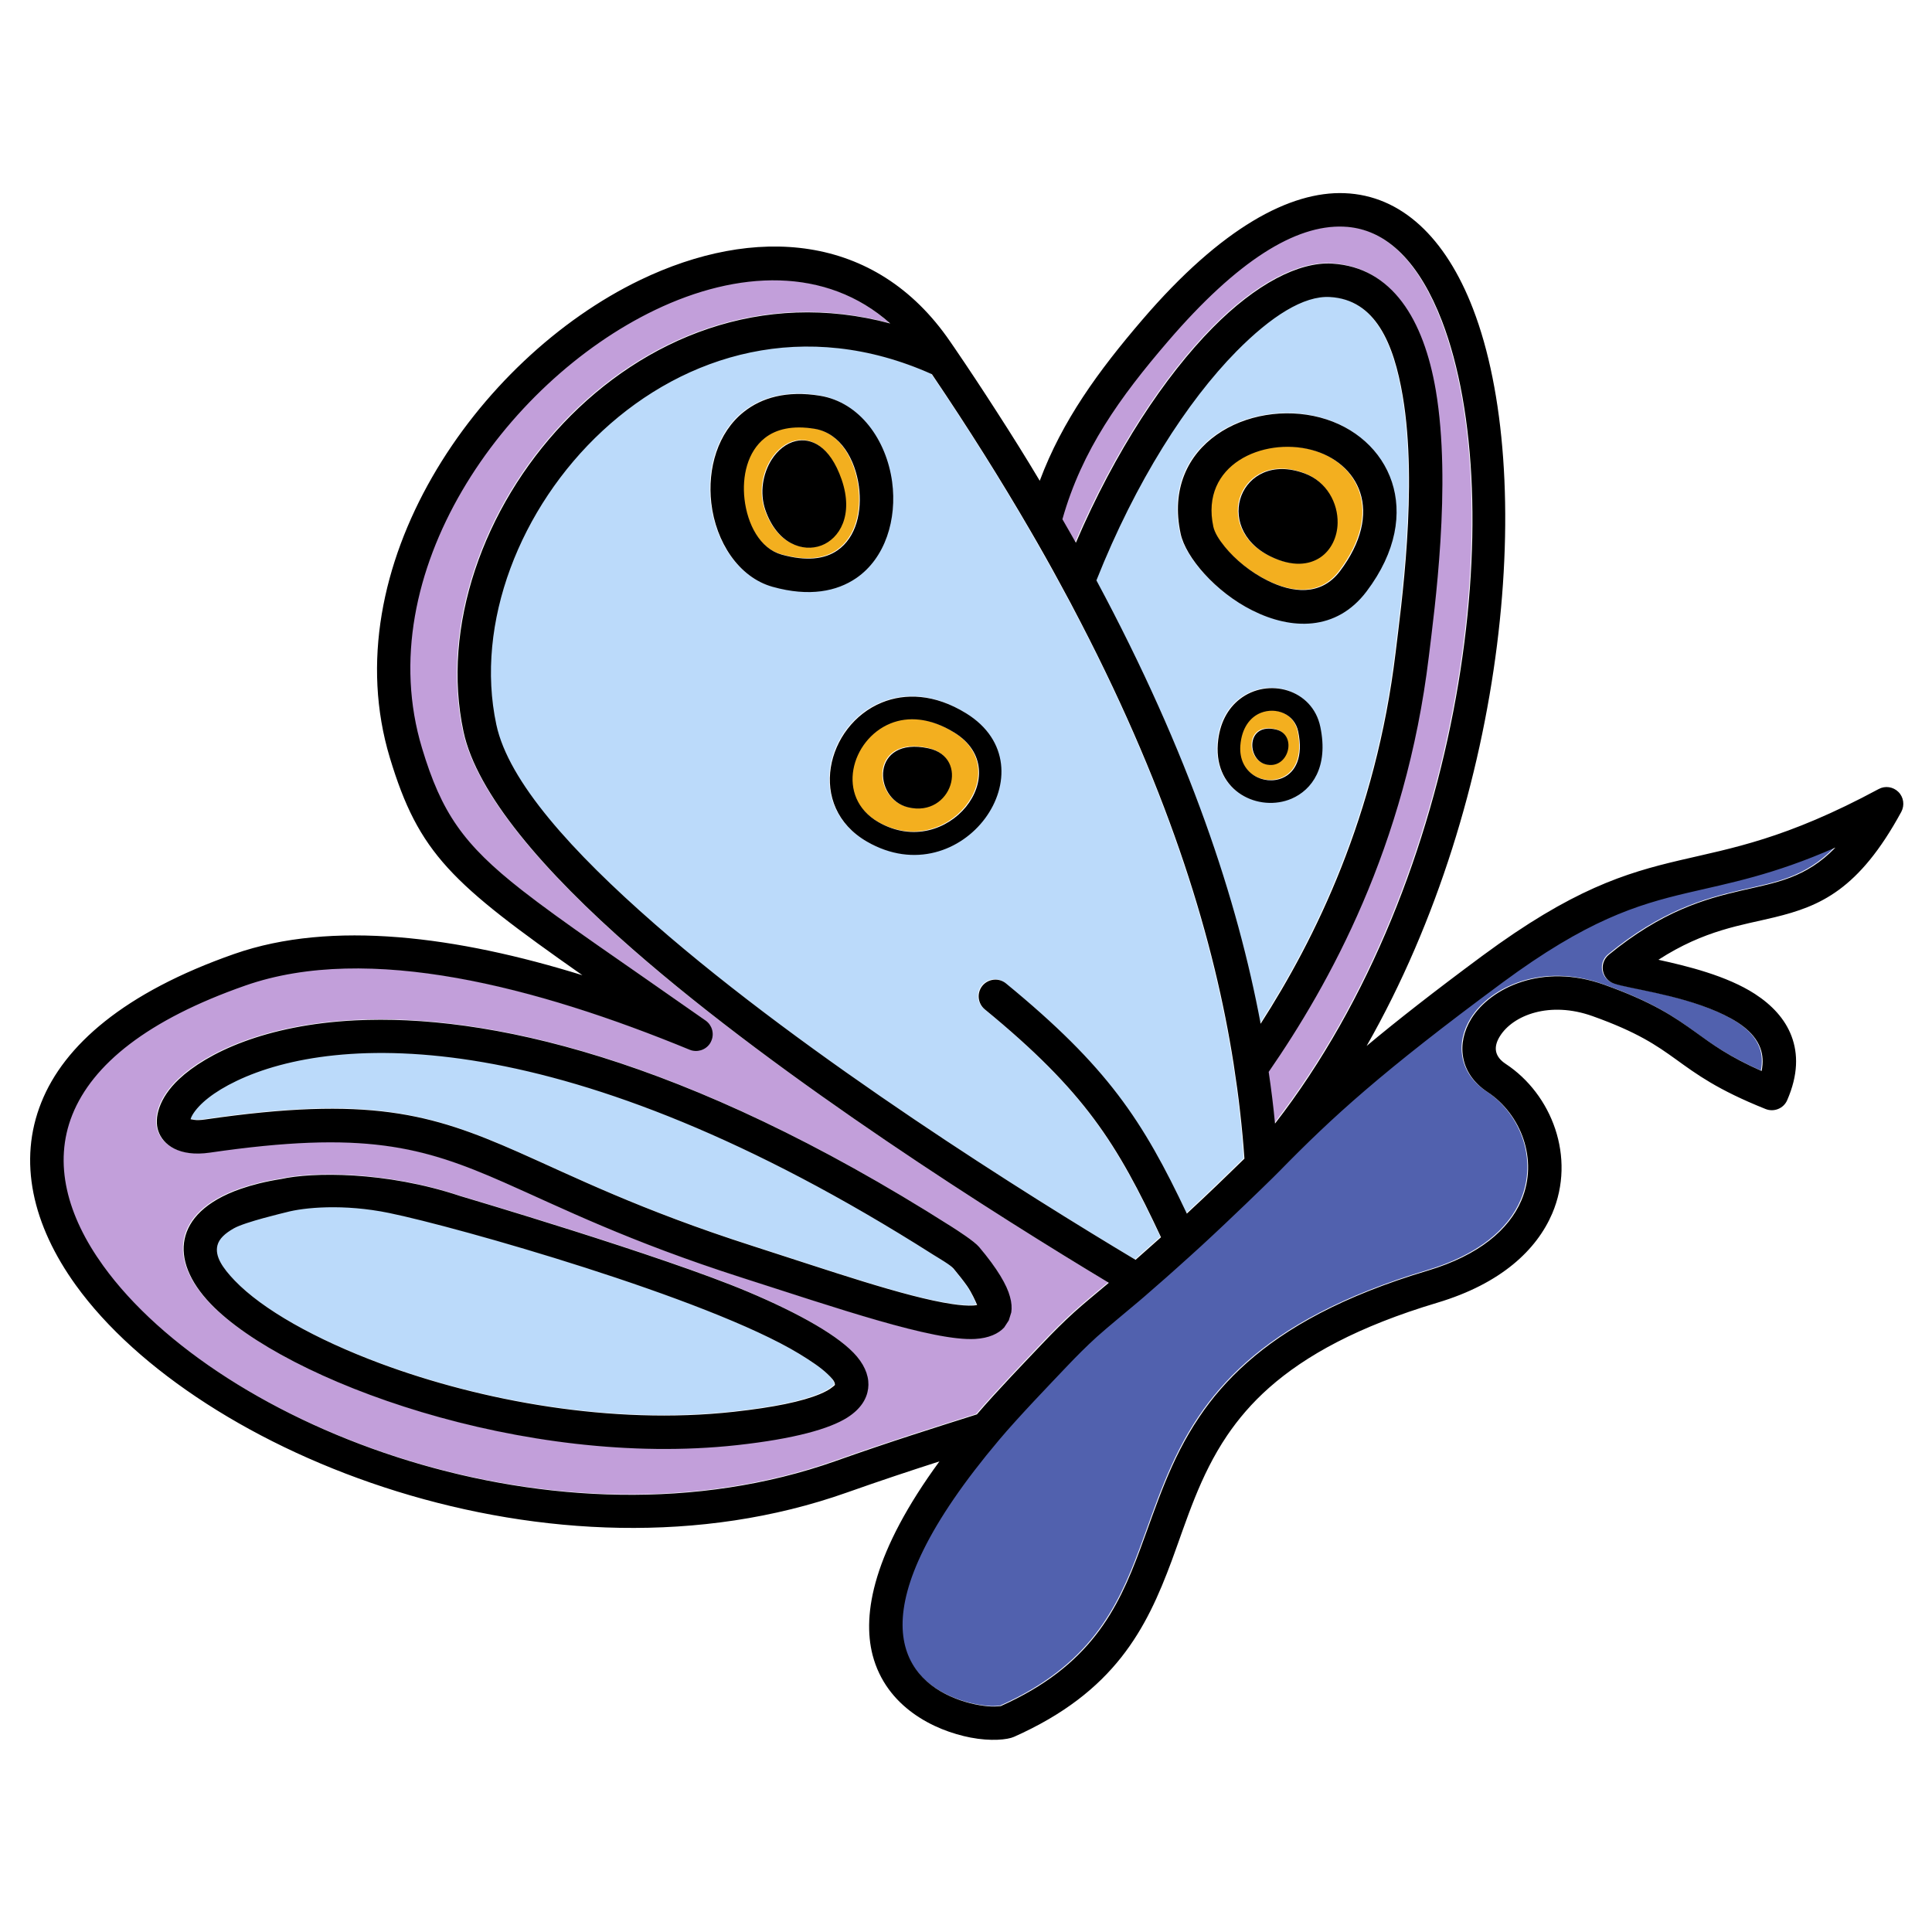
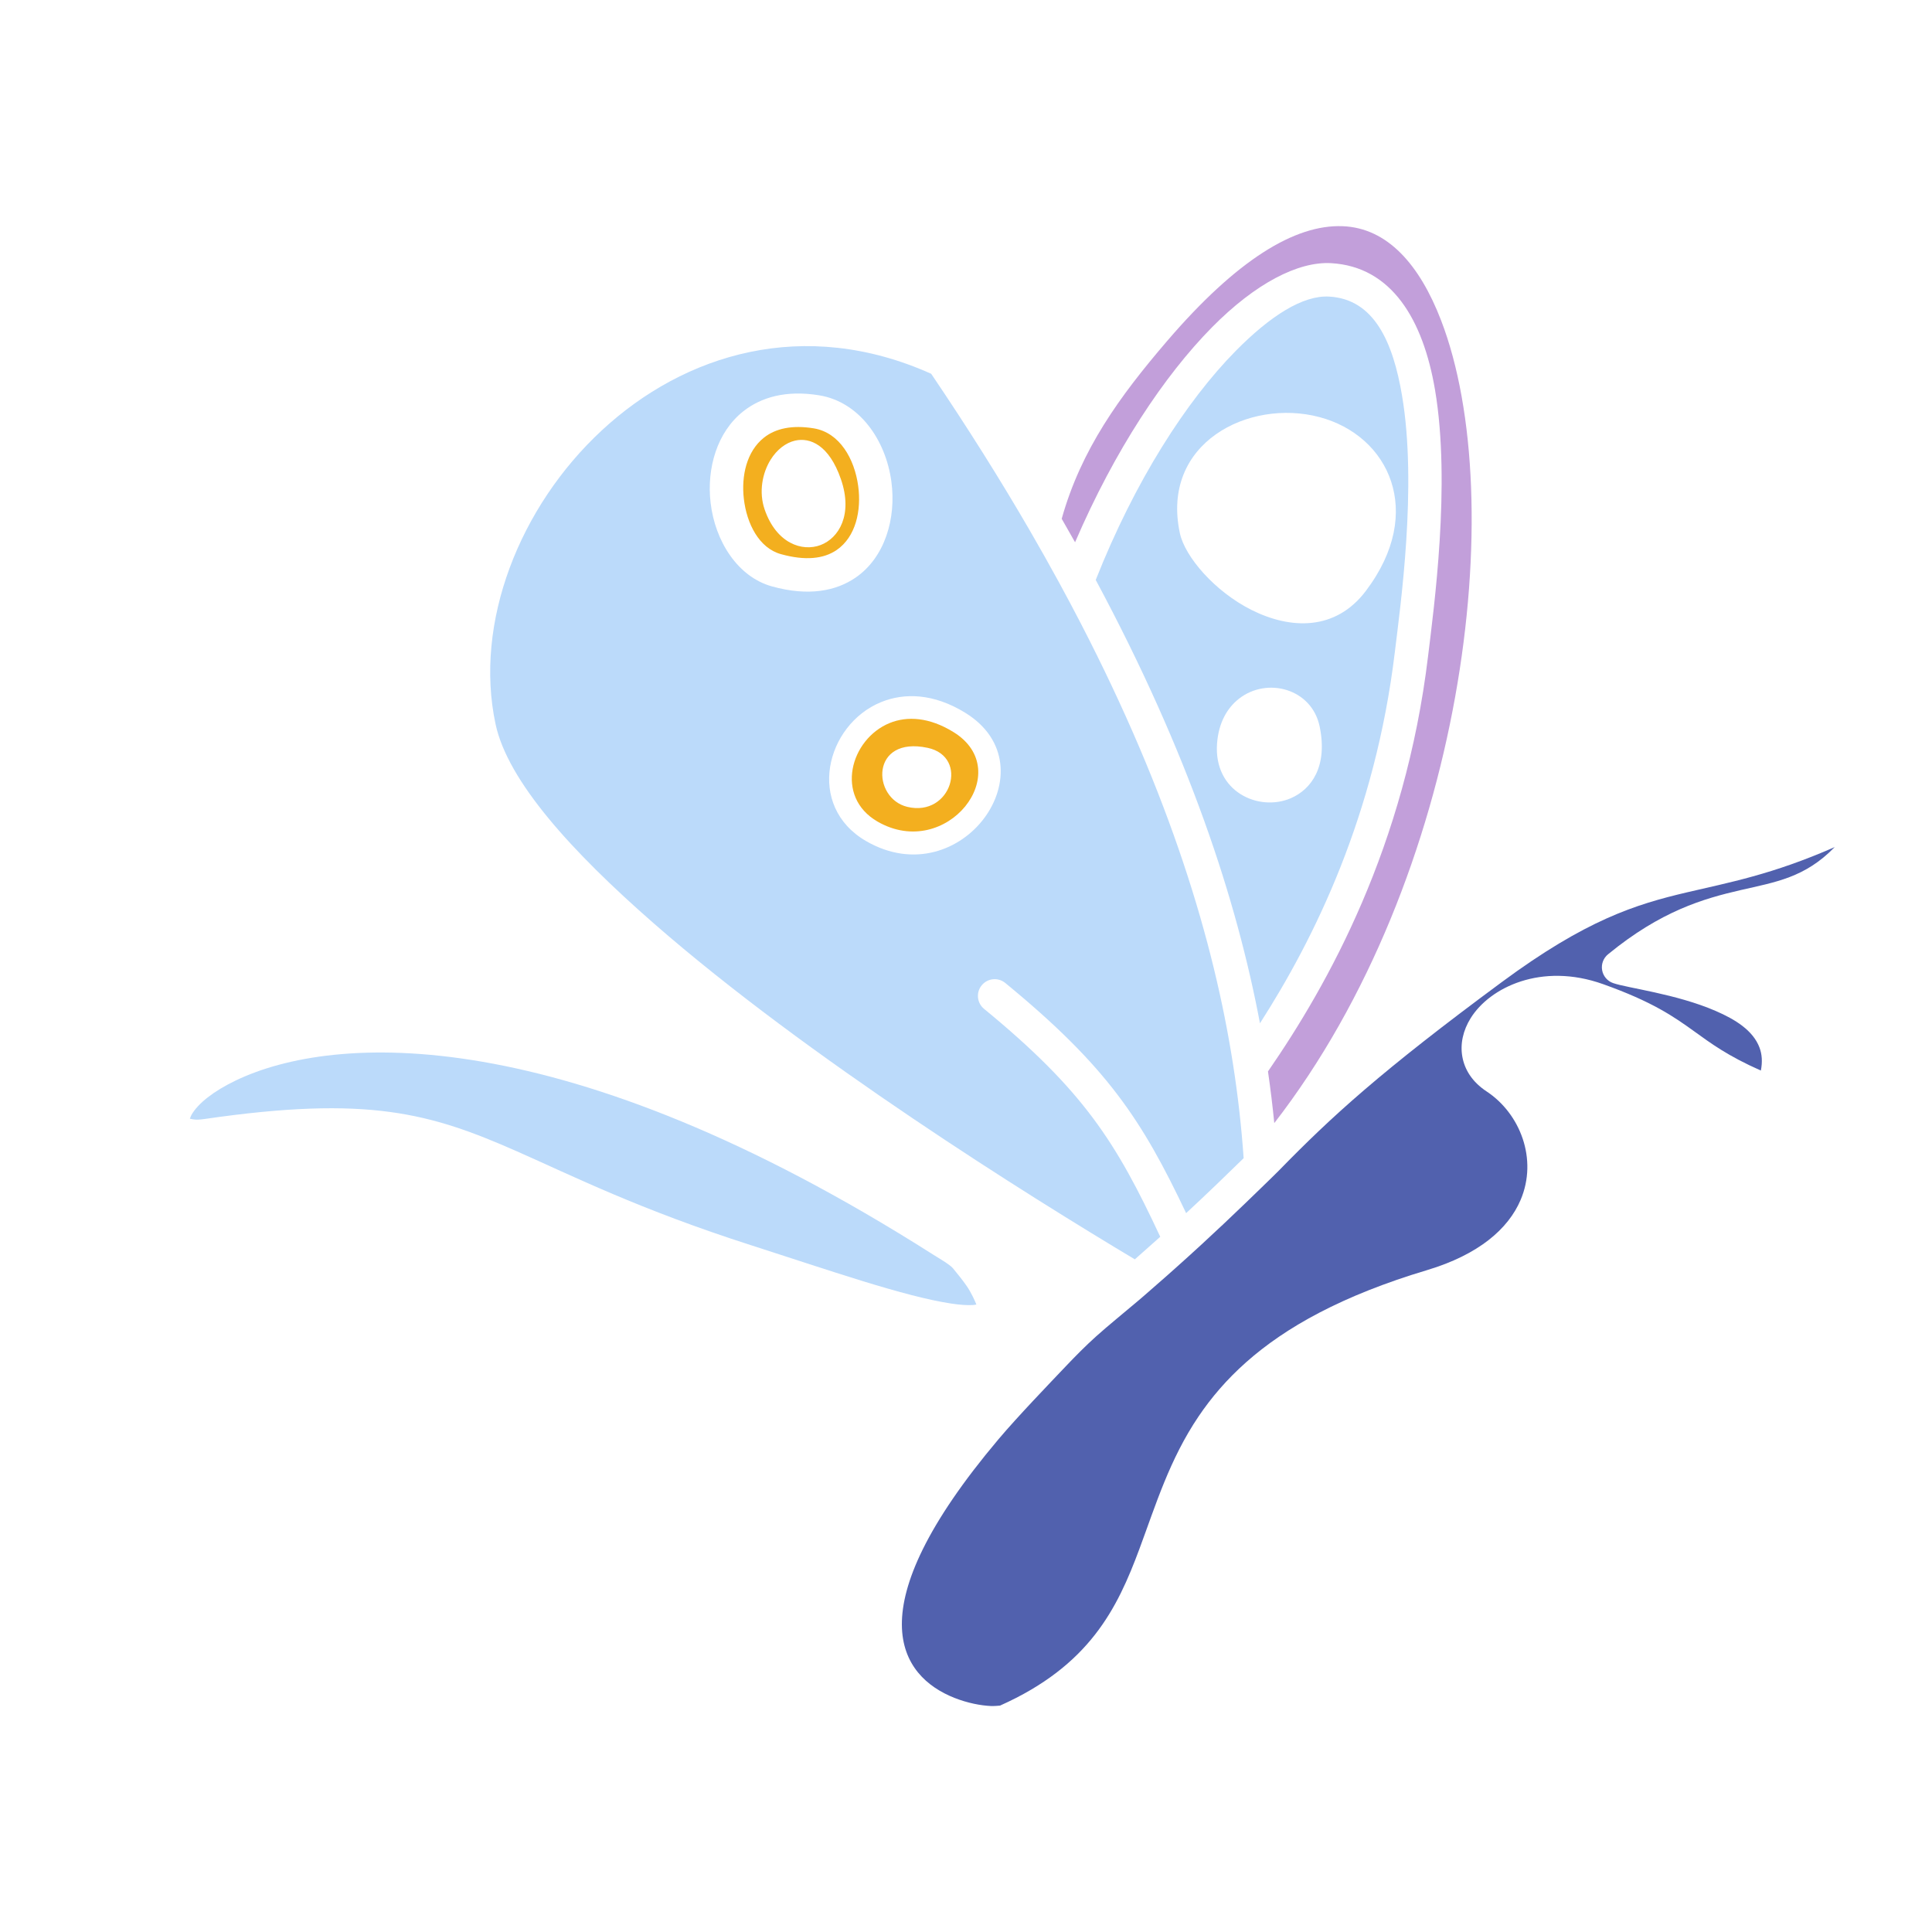
<svg xmlns="http://www.w3.org/2000/svg" xmlns:ns1="http://www.serif.com/" width="100%" height="100%" viewBox="0 0 500 500" version="1.1" xml:space="preserve" style="fill-rule:evenodd;clip-rule:evenodd;stroke-linejoin:round;stroke-miterlimit:2;">
  <g id="Fill-Color" ns1:id="Fill Color">
    <path d="M328.152,277.286C343.779,254.655 363.657,219.059 369.584,169.795C371.047,157.632 375.515,125.287 371.387,100.921C368.297,82.681 360.146,69.014 344.511,68.107C335.984,67.613 324.887,73.335 313.657,84.709C301.334,97.191 288.488,116.477 278.227,140.341C277.097,138.329 275.944,136.302 274.767,134.261C279.792,116.347 289.715,102.629 302.043,88.259C320.109,67.201 335.136,58.071 347.445,58.538C359.043,58.978 367.371,68.428 372.943,82.893C390.903,129.513 379.091,226.995 329.783,290.66C329.355,286.33 328.817,281.874 328.152,277.286Z" style="fill:rgb(194,159,218);" />
-     <path d="M230.22,83.605C163.558,65.679 108.189,135.039 119.78,189.224C123.194,205.185 140.408,225.312 163.52,245.514C202.636,279.703 258.365,314.783 286.771,331.865C283.65,334.475 280.266,337.261 277.834,339.454C274.986,342.022 272.279,344.747 269.639,347.529C265.55,351.836 257.723,359.976 252.612,365.918C242.262,369.193 230.088,373.016 216.146,377.959C144.025,403.525 56.558,369.124 26.504,327.436C17.194,314.522 13.511,300.936 18.547,288.388C23.775,275.357 37.995,263.791 63.313,254.935C95.146,243.801 138.794,255.299 178.283,271.546C180.152,272.315 182.313,271.685 183.475,270.031C183.66,269.767 183.815,269.485 183.938,269.187C184.707,267.318 184.077,265.157 182.423,263.995C160.306,248.447 145.342,238.457 134.781,230.172C119.752,218.384 114.088,210.263 109.015,193.469C95.379,148.327 130.223,98.918 169.345,80.115C190.712,69.846 213.562,68.804 230.22,83.605ZM118.839,309.385C99.528,302.934 80.496,303.233 72.554,305.014C68.458,305.646 64.948,306.564 62.126,307.545C52.925,310.746 48.626,315.575 47.589,320.557C46.545,325.574 48.724,331.451 54.318,337.283C73.477,357.257 135.457,379.94 190.602,373.867C205.427,372.235 214.46,369.664 219.057,366.759C222.615,364.512 224.155,361.85 224.491,359.245C224.825,356.654 223.965,353.802 221.581,350.945C217.266,345.772 206.79,339.85 193.392,334.191C171.217,324.827 119.258,309.525 118.839,309.385ZM246.033,317.31C176.529,273.136 125.264,262.274 91.766,263.95C68.339,265.122 53.246,272.472 46.138,279.171C40.892,284.115 39.678,289.268 40.77,292.548C41.962,296.126 46.119,299.347 54.141,298.178C94.038,292.364 109.178,296.591 130.289,305.896C144.903,312.338 162.279,321.079 191.87,330.559C216.114,338.327 241.383,347.022 252.201,346.395C255.743,346.19 258.216,345.022 259.672,343.429L260.895,341.596L261.516,339.505C261.685,338.353 261.624,337.006 261.202,335.457C260.389,332.475 257.936,328.22 253.205,322.6C251.904,321.055 247.486,318.234 246.033,317.31Z" style="fill:rgb(194,159,218);" />
    <path d="M210.599,110.855C217.317,111.953 221.146,118.776 222.098,125.758C222.963,132.109 221.491,138.936 216.52,142.345C213.189,144.631 208.414,145.172 202.081,143.405C196.434,141.831 193.247,135.528 192.505,129.076C191.823,123.146 193.227,116.804 197.73,113.247C200.699,110.902 204.961,109.934 210.599,110.855ZM197.89,131.854C200.915,140.627 207.593,142.86 212.368,141.057C217.054,139.287 220.813,133.233 217.624,124C214.563,115.138 209.618,113.151 205.76,114.034C203.35,114.586 201.065,116.364 199.457,118.935C197.271,122.43 196.342,127.361 197.89,131.854Z" style="fill:rgb(243,175,31);" />
-     <path d="M339.226,116.313C345.262,117.909 350.008,121.88 351.801,127.343C353.679,133.067 352.263,140.189 346.543,147.74C341.595,154.272 334.15,153.297 327.784,150.112C323.414,147.926 319.46,144.654 316.784,141.379C315.279,139.538 314.159,137.749 313.822,136.182C310.374,120.157 326.684,112.998 339.226,116.313ZM337.436,122.399C328.985,119.288 323.073,123.073 321.086,128.144C319.123,133.156 320.825,140.067 328.593,143.875C334.339,146.692 338.659,146.054 341.499,144.143C344.322,142.243 345.903,138.888 345.977,135.232C346.08,130.122 343.23,124.532 337.436,122.399Z" style="fill:rgb(243,175,31);" />
-     <path d="M335.798,189.213C337.154,195.765 335.112,199.767 331.734,201.212C326.941,203.263 320.266,200.091 320.807,192.832C321.145,188.292 323.327,185.471 326.111,184.365C329.98,182.829 334.841,184.587 335.798,189.213ZM330.053,188.687C322.268,186.824 322.469,196.371 327.29,197.677C333.251,199.292 335.738,190.047 330.053,188.687Z" style="fill:rgb(243,175,31);" />
    <path d="M246.745,189.451C263.2,199.6 244.944,222.913 227.109,212.627C215.942,206.187 220.056,191.274 230.246,187.118C234.785,185.268 240.51,185.606 246.745,189.451ZM240.077,193.54C225.225,190.375 225.609,206.594 234.806,208.813C246.179,211.556 250.923,195.851 240.077,193.54Z" style="fill:rgb(243,175,31);" />
    <path d="M294.646,336.559L296.043,335.363C297.959,333.704 299.786,332.106 301.534,330.562L304.064,328.315C306.454,326.182 308.691,324.154 310.802,322.214C315.004,318.354 318.711,314.84 322.14,311.536C323.326,310.394 329.694,304.249 330.989,302.923C344.668,288.901 357.36,277.291 388.627,254.191C410.479,238.047 423.262,234.069 436.542,230.948C447.421,228.392 458.603,226.353 474.818,219.225C467.13,227.151 459.493,228.278 450.5,230.35C440.876,232.568 429.88,235.715 416.148,246.98C414.938,247.972 414.358,249.539 414.629,251.08C414.9,252.62 415.98,253.895 417.456,254.415C421.139,255.713 433.765,257.187 444.032,261.638C449.105,263.837 453.683,266.674 455.355,271.107C456.014,272.855 456.15,274.824 455.71,277.058C447.119,273.255 442.841,270.066 438.534,266.962C433.108,263.051 427.644,259.254 414.866,254.692C398.913,248.997 385.552,255.562 380.615,263.485C378.612,266.699 377.866,270.19 378.451,273.468C379.042,276.782 380.969,279.982 384.731,282.462C393.386,288.167 398.04,299.971 393.526,310.554C390.336,318.035 382.678,324.707 369.302,328.712C347.252,335.313 332.69,343.522 322.545,352.505C317.453,357.013 313.457,361.728 310.192,366.563C302.678,377.689 299.115,389.454 294.902,400.798C289.123,416.361 281.961,431.067 258.813,441.406C258.641,441.424 257.37,441.556 256.419,441.514C253.867,441.4 250.444,440.77 246.993,439.404C232.925,433.837 221.015,416.798 258.414,372.467C263.374,366.588 271.692,357.951 275.922,353.494C278.409,350.875 280.955,348.306 283.637,345.888C286.621,343.196 291.058,339.604 294.646,336.559Z" style="fill:rgb(81,97,174);" />
-     <path d="M73.884,313.607C78.48,312.362 88.716,311.376 100.513,313.794C118.101,317.398 182.795,335.763 206.632,350.234C209.651,352.067 212.179,353.75 213.937,355.441C214.969,356.435 215.811,357.237 215.896,358.141C215.923,358.427 215.59,358.556 215.296,358.807C214.515,359.474 213.409,360.073 211.988,360.666C207.423,362.571 200.161,364.098 189.653,365.255C158.145,368.725 124.266,362.424 98.262,352.739C81.303,346.423 67.71,338.728 60.571,331.285C57.393,327.973 55.393,324.996 56.107,322.167C56.539,320.458 58.037,319.078 60.356,317.761C63.248,316.119 73.383,313.743 73.884,313.607Z" style="fill:rgb(187,218,250);" />
    <path d="M246.577,328.18C247.967,329.832 249.134,331.33 250.088,332.688C251.346,334.477 252.269,336.573 252.688,337.611C252.377,337.67 252.015,337.727 251.7,337.746C250.186,337.833 248.338,337.68 246.213,337.365C234.033,335.558 213.954,328.537 194.514,322.308C165.328,312.958 148.197,304.321 133.784,297.968C111.353,288.081 95.283,283.427 52.891,289.604C52.266,289.695 51.684,289.749 51.144,289.766C50.449,289.787 49.622,289.635 49.142,289.529C49.248,289.209 49.412,288.764 49.599,288.445C51.269,285.601 55.145,282.443 61.028,279.623C86.378,267.471 145.812,263.879 241.385,324.623C242.696,325.456 245.772,327.224 246.577,328.18Z" style="fill:rgb(187,218,250);" />
    <path d="M283.575,150.084C293.713,124.463 307.023,103.762 319.823,90.796C328.786,81.717 337.203,76.362 344.01,76.757C355.728,77.437 360.529,88.696 362.845,102.369C366.824,125.857 362.392,157.035 360.982,168.761C355.9,211.003 340.171,242.854 326.076,264.825C320.081,232.949 307.747,195.154 283.575,150.084ZM341.527,188.027C339.49,178.186 327.913,175.13 320.635,180.833C317.675,183.153 315.38,186.935 314.973,192.398C314.04,204.926 325.763,210.13 334.036,206.59C339.372,204.306 343.669,198.381 341.527,188.027ZM341.44,107.937C323.174,103.108 300.329,114.664 305.352,138.005C306.66,144.084 314.376,153.092 323.907,157.86C333.989,162.904 345.614,163.316 353.45,152.971C361.347,142.545 362.627,132.545 360.033,124.641C357.354,116.478 350.461,110.322 341.44,107.937Z" style="fill:rgb(187,218,250);" />
    <path d="M306.969,313.962C295.527,289.8 286.465,275.976 260.166,254.393C258.317,252.876 255.585,253.145 254.069,254.994C252.552,256.842 252.821,259.574 254.669,261.091C280.524,282.308 288.896,295.736 300.273,320.078C298.204,321.939 296.018,323.882 293.694,325.919C266.464,309.642 209.11,273.854 169.222,238.99C147.866,220.324 131.407,202.16 128.252,187.412C117.043,135.012 175.242,67.254 240.991,96.735C250.483,110.761 258.905,124.189 266.37,137.047C269.053,141.669 271.613,146.217 274.054,150.692C275.957,154.181 277.787,157.625 279.549,161.025C302.986,206.274 314.14,243.82 319.071,275.202C319.737,279.436 320.289,283.557 320.742,287.571C321.214,291.742 321.579,295.795 321.855,299.736C317.398,304.09 312.64,308.704 306.969,313.962ZM249.815,184.472C241.602,179.407 234.017,179.263 228.037,181.702C213.685,187.554 208.458,208.624 224.187,217.695C248.823,231.902 272.546,198.491 249.815,184.472ZM211.996,102.305C203.351,100.892 196.911,102.853 192.36,106.448C185.583,111.802 182.871,121.141 183.897,130.066C185.054,140.122 190.952,149.296 199.754,151.751C209.282,154.409 216.408,152.929 221.421,149.49C228.967,144.314 231.997,134.23 230.683,124.589C229.213,113.801 222.375,104.001 211.996,102.305Z" style="fill:rgb(187,218,250);" />
  </g>
  <g id="Simple-Butterfly-Outline" ns1:id="Simple Butterfly Outline" transform="matrix(3.411,0,0,3.411,-4625.87,-2767.87)">
-     <path d="M1431.76,842.649C1432.92,844.444 1434.02,846.204 1435.05,847.931C1436.76,843.36 1439.5,839.601 1442.84,835.708C1448.86,828.688 1454.07,825.955 1458.17,826.11C1462.49,826.274 1465.85,829.497 1467.92,834.876C1472.74,847.374 1470.64,871.879 1459.85,890.814C1462.15,888.894 1464.96,886.691 1468.64,883.967C1475.47,878.924 1479.47,877.698 1483.62,876.723C1487.56,875.797 1491.64,875.124 1498.7,871.321C1499.19,871.054 1499.8,871.144 1500.2,871.542C1500.6,871.941 1500.68,872.552 1500.42,873.046C1497.19,878.987 1494.24,880.209 1490.82,881.046C1488.32,881.659 1485.51,881.998 1481.99,884.274C1484.18,884.752 1487.18,885.487 1489.31,886.865C1490.6,887.701 1491.6,888.765 1492.09,890.073C1492.59,891.397 1492.6,892.996 1491.76,894.926C1491.49,895.555 1490.76,895.852 1490.12,895.597C1486.45,894.128 1484.88,892.955 1483.3,891.815C1481.85,890.773 1480.4,889.765 1476.99,888.549C1473.75,887.39 1470.96,888.466 1469.96,890.079C1469.73,890.448 1469.6,890.839 1469.67,891.216C1469.74,891.582 1469.99,891.904 1470.41,892.178C1473.9,894.481 1475.75,899.258 1473.93,903.531C1472.76,906.256 1470.09,908.833 1465.22,910.292C1459.21,912.09 1455.23,914.289 1452.46,916.736C1451.14,917.903 1450.11,919.124 1449.26,920.377C1447.18,923.46 1446.22,926.733 1445.06,929.877C1443.15,935.011 1440.75,939.828 1433.09,943.234C1432.6,943.452 1431.34,943.583 1429.8,943.286C1427.05,942.756 1423.4,940.978 1422.37,937.034C1421.56,933.905 1422.43,929.174 1427.44,922.332C1425.31,923.018 1422.97,923.79 1420.43,924.691C1398.17,932.583 1371.2,921.839 1361.92,908.97C1358.62,904.392 1357.51,899.538 1359.3,895.09C1361.02,890.783 1365.57,886.758 1373.94,883.831C1381.36,881.234 1390.88,882.507 1400.35,885.446C1390.41,878.467 1387.94,876.225 1385.74,868.942C1381.4,854.549 1392.29,838.68 1404.76,832.685C1413.34,828.565 1422.56,829.056 1428.25,837.365L1428.56,837.815C1429.68,839.454 1430.74,841.064 1431.76,842.649ZM1452.42,892.781C1452.62,894.126 1452.78,895.433 1452.9,896.702C1467.36,878.037 1470.82,849.457 1465.56,835.789C1463.92,831.548 1461.48,828.778 1458.08,828.649C1454.47,828.512 1450.07,831.188 1444.77,837.362C1441.15,841.575 1438.25,845.597 1436.77,850.849C1437.12,851.447 1437.45,852.042 1437.79,852.632C1440.79,845.635 1444.56,839.981 1448.17,836.321C1451.46,832.987 1454.72,831.309 1457.22,831.454C1461.8,831.72 1464.19,835.727 1465.1,841.075C1466.31,848.218 1465,857.701 1464.57,861.267C1462.83,875.71 1457,886.146 1452.42,892.781ZM1423.71,835.998C1418.83,831.658 1412.13,831.964 1405.86,834.975C1394.39,840.487 1384.18,854.973 1388.18,868.208C1389.66,873.131 1391.32,875.512 1395.73,878.968C1398.83,881.397 1403.21,884.326 1409.7,888.884C1410.18,889.225 1410.37,889.859 1410.14,890.407C1410.11,890.494 1410.06,890.577 1410.01,890.654C1409.67,891.139 1409.03,891.324 1408.48,891.098C1396.91,886.335 1384.11,882.964 1374.78,886.228C1367.35,888.825 1363.18,892.216 1361.65,896.036C1360.18,899.715 1361.26,903.698 1363.99,907.484C1372.8,919.706 1398.44,929.792 1419.59,922.296C1423.67,920.847 1427.24,919.727 1430.28,918.766C1431.77,917.024 1434.07,914.638 1435.27,913.375C1436.04,912.56 1436.84,911.761 1437.67,911.008C1438.38,910.365 1439.38,909.548 1440.29,908.783C1431.96,903.774 1415.62,893.49 1404.16,883.466C1397.38,877.544 1392.33,871.643 1391.33,866.963C1387.93,851.077 1404.17,830.742 1423.71,835.998ZM1391.06,902.192C1391.18,902.233 1406.41,906.719 1412.91,909.465C1416.84,911.124 1419.91,912.86 1421.18,914.377C1421.88,915.214 1422.13,916.05 1422.03,916.81C1421.93,917.574 1421.48,918.354 1420.44,919.013C1419.09,919.865 1416.44,920.618 1412.1,921.097C1395.93,922.877 1377.76,916.227 1372.14,910.371C1370.5,908.661 1369.86,906.938 1370.17,905.467C1370.47,904.007 1371.73,902.591 1374.43,901.653C1375.26,901.365 1376.29,901.096 1377.49,900.91C1379.82,900.388 1385.39,900.301 1391.06,902.192ZM1377.88,903.43C1377.73,903.47 1374.76,904.166 1373.91,904.648C1373.23,905.034 1372.79,905.438 1372.66,905.939C1372.45,906.769 1373.04,907.641 1373.97,908.613C1376.07,910.795 1380.05,913.051 1385.02,914.903C1392.65,917.742 1402.58,919.589 1411.82,918.572C1414.9,918.233 1417.03,917.785 1418.37,917.227C1418.78,917.053 1419.11,916.877 1419.34,916.681C1419.42,916.608 1419.52,916.57 1419.51,916.486C1419.49,916.221 1419.24,915.986 1418.94,915.695C1418.42,915.199 1417.68,914.706 1416.8,914.168C1409.81,909.925 1390.84,904.541 1385.68,903.485C1382.23,902.776 1379.22,903.065 1377.88,903.43ZM1428.35,904.516C1428.77,904.786 1430.07,905.613 1430.45,906.066C1431.84,907.714 1432.56,908.961 1432.79,909.836C1432.92,910.29 1432.94,910.685 1432.89,911.023L1432.7,911.636L1432.35,912.173C1431.92,912.64 1431.19,912.983 1430.15,913.043C1426.98,913.226 1419.58,910.677 1412.47,908.4C1403.79,905.62 1398.7,903.058 1394.41,901.169C1388.22,898.441 1383.79,897.202 1372.09,898.906C1369.74,899.249 1368.52,898.305 1368.17,897.256C1367.85,896.294 1368.2,894.783 1369.74,893.334C1371.83,891.37 1376.25,889.215 1383.12,888.871C1392.94,888.38 1407.97,891.564 1428.35,904.516ZM1428.51,907.702C1428.27,907.422 1427.37,906.904 1426.98,906.659C1398.96,888.851 1381.54,889.904 1374.11,893.466C1372.38,894.293 1371.25,895.219 1370.76,896.053C1370.7,896.146 1370.65,896.277 1370.62,896.371C1370.76,896.402 1371.01,896.446 1371.21,896.44C1371.37,896.435 1371.54,896.419 1371.72,896.393C1384.15,894.582 1388.86,895.946 1395.44,898.845C1399.66,900.707 1404.69,903.239 1413.24,905.981C1418.94,907.807 1424.83,909.865 1428.4,910.395C1429.02,910.488 1429.57,910.532 1430.01,910.507C1430.1,910.501 1430.21,910.485 1430.3,910.467C1430.17,910.163 1429.9,909.548 1429.54,909.024C1429.26,908.626 1428.91,908.187 1428.51,907.702ZM1442.6,910.159C1441.55,911.052 1440.25,912.105 1439.37,912.894C1438.59,913.603 1437.84,914.356 1437.11,915.124C1435.87,916.43 1433.43,918.963 1431.98,920.686C1421.01,933.684 1424.5,938.679 1428.63,940.311C1429.64,940.712 1430.64,940.896 1431.39,940.93C1431.67,940.942 1432.04,940.903 1432.09,940.898C1438.88,937.867 1440.98,933.555 1442.67,928.993C1443.91,925.667 1444.95,922.217 1447.16,918.955C1448.11,917.538 1449.29,916.156 1450.78,914.834C1453.75,912.2 1458.02,909.794 1464.49,907.858C1468.41,906.684 1470.65,904.728 1471.59,902.535C1472.91,899.432 1471.55,895.971 1469.01,894.299C1467.91,893.572 1467.34,892.633 1467.17,891.662C1467,890.701 1467.22,889.677 1467.8,888.735C1469.25,886.412 1473.17,884.487 1477.85,886.157C1481.59,887.495 1483.19,888.608 1484.79,889.754C1486.05,890.664 1487.3,891.599 1489.82,892.714C1489.95,892.059 1489.91,891.482 1489.72,890.97C1489.23,889.67 1487.88,888.838 1486.4,888.193C1483.39,886.888 1479.68,886.456 1478.61,886.076C1478.17,885.923 1477.86,885.55 1477.78,885.098C1477.7,884.646 1477.87,884.187 1478.22,883.896C1482.25,880.593 1485.47,879.671 1488.29,879.021C1490.93,878.413 1493.17,878.083 1495.42,875.759C1490.67,877.849 1487.39,878.446 1484.2,879.196C1480.31,880.111 1476.56,881.277 1470.15,886.01C1460.99,892.783 1457.27,896.187 1453.25,900.297C1452.88,900.686 1451.01,902.488 1450.66,902.823C1449.65,903.791 1448.57,904.821 1447.34,905.953C1446.72,906.522 1446.06,907.117 1445.36,907.742L1444.62,908.401C1444.11,908.853 1443.57,909.322 1443.01,909.808L1442.6,910.159ZM1446.21,903.534C1447.88,901.992 1449.27,900.64 1450.58,899.363C1450.5,898.208 1450.39,897.019 1450.25,895.796C1450.12,894.62 1449.95,893.411 1449.76,892.17C1448.32,882.97 1445.04,871.962 1438.17,858.696C1437.66,857.699 1437.12,856.689 1436.56,855.666C1435.85,854.354 1435.1,853.021 1434.31,851.666C1432.12,847.896 1429.65,843.959 1426.87,839.847C1407.59,831.204 1390.53,851.069 1393.82,866.432C1394.74,870.756 1399.57,876.081 1405.83,881.554C1417.52,891.775 1434.34,902.267 1442.32,907.04C1443,906.442 1443.64,905.873 1444.25,905.327C1440.91,898.19 1438.46,894.254 1430.88,888.033C1430.34,887.588 1430.26,886.787 1430.7,886.245C1431.15,885.704 1431.95,885.625 1432.49,886.069C1440.2,892.397 1442.86,896.45 1446.21,903.534ZM1418.37,841.48C1421.41,841.977 1423.42,844.85 1423.85,848.013C1424.23,850.84 1423.34,853.796 1421.13,855.314C1419.66,856.322 1417.57,856.756 1414.78,855.977C1412.2,855.257 1410.47,852.567 1410.13,849.619C1409.83,847.002 1410.62,844.264 1412.61,842.695C1413.94,841.641 1415.83,841.066 1418.37,841.48ZM1417.96,843.987C1416.31,843.717 1415.06,844.001 1414.19,844.688C1412.87,845.731 1412.45,847.59 1412.65,849.329C1412.87,851.221 1413.81,853.068 1415.46,853.53C1417.32,854.048 1418.72,853.889 1419.69,853.219C1421.15,852.22 1421.58,850.218 1421.33,848.356C1421.05,846.309 1419.93,844.309 1417.96,843.987ZM1414.23,850.143C1413.78,848.826 1414.05,847.38 1414.69,846.356C1415.16,845.602 1415.83,845.081 1416.54,844.919C1417.67,844.66 1419.12,845.243 1420.02,847.841C1420.95,850.548 1419.85,852.323 1418.48,852.841C1417.08,853.37 1415.12,852.715 1414.23,850.143ZM1429.46,865.57C1436.12,869.68 1429.16,879.476 1421.94,875.31C1417.33,872.651 1418.86,866.474 1423.07,864.758C1424.82,864.043 1427.05,864.085 1429.46,865.57ZM1428.56,867.03C1426.73,865.903 1425.05,865.803 1423.72,866.346C1420.73,867.564 1419.53,871.936 1422.8,873.825C1428.03,876.84 1433.38,870.005 1428.56,867.03ZM1426.6,868.229C1429.78,868.906 1428.39,873.511 1425.06,872.706C1422.36,872.056 1422.25,867.301 1426.6,868.229ZM1439.35,855.488C1446.44,868.702 1450.06,879.782 1451.81,889.128C1455.95,882.686 1460.56,873.348 1462.05,860.964C1462.46,857.526 1463.76,848.385 1462.59,841.499C1461.91,837.49 1460.51,834.189 1457.07,833.99C1455.08,833.874 1452.61,835.444 1449.98,838.106C1446.23,841.907 1442.33,847.977 1439.35,855.488ZM1456.32,843.131C1458.96,843.831 1460.98,845.635 1461.77,848.029C1462.53,850.346 1462.15,853.278 1459.84,856.335C1457.54,859.367 1454.13,859.247 1451.18,857.768C1448.38,856.37 1446.12,853.729 1445.74,851.947C1444.27,845.104 1450.96,841.716 1456.32,843.131ZM1455.67,845.587C1451.99,844.615 1447.21,846.714 1448.22,851.412C1448.32,851.872 1448.65,852.396 1449.09,852.936C1449.87,853.896 1451.03,854.855 1452.32,855.496C1454.18,856.43 1456.36,856.716 1457.82,854.801C1459.49,852.587 1459.91,850.499 1459.36,848.821C1458.83,847.219 1457.44,846.055 1455.67,845.587ZM1455.14,847.371C1456.84,847.997 1457.68,849.635 1457.65,851.134C1457.63,852.206 1457.16,853.189 1456.34,853.746C1455.5,854.307 1454.24,854.494 1452.55,853.668C1450.28,852.551 1449.78,850.525 1450.35,849.056C1450.93,847.569 1452.67,846.459 1455.14,847.371ZM1456.34,866.612C1456.97,869.648 1455.71,871.385 1454.15,872.054C1451.72,873.092 1448.29,871.567 1448.56,867.894C1448.68,866.292 1449.35,865.183 1450.22,864.503C1452.35,862.831 1455.75,863.727 1456.34,866.612ZM1454.66,866.96C1454.38,865.604 1452.96,865.088 1451.82,865.539C1451.01,865.863 1450.37,866.69 1450.27,868.021C1450.11,870.149 1452.07,871.079 1453.47,870.478C1454.46,870.054 1455.06,868.881 1454.66,866.96ZM1452.98,866.806C1454.65,867.205 1453.92,869.915 1452.17,869.441C1450.76,869.058 1450.7,866.26 1452.98,866.806Z" />
-   </g>
+     </g>
</svg>